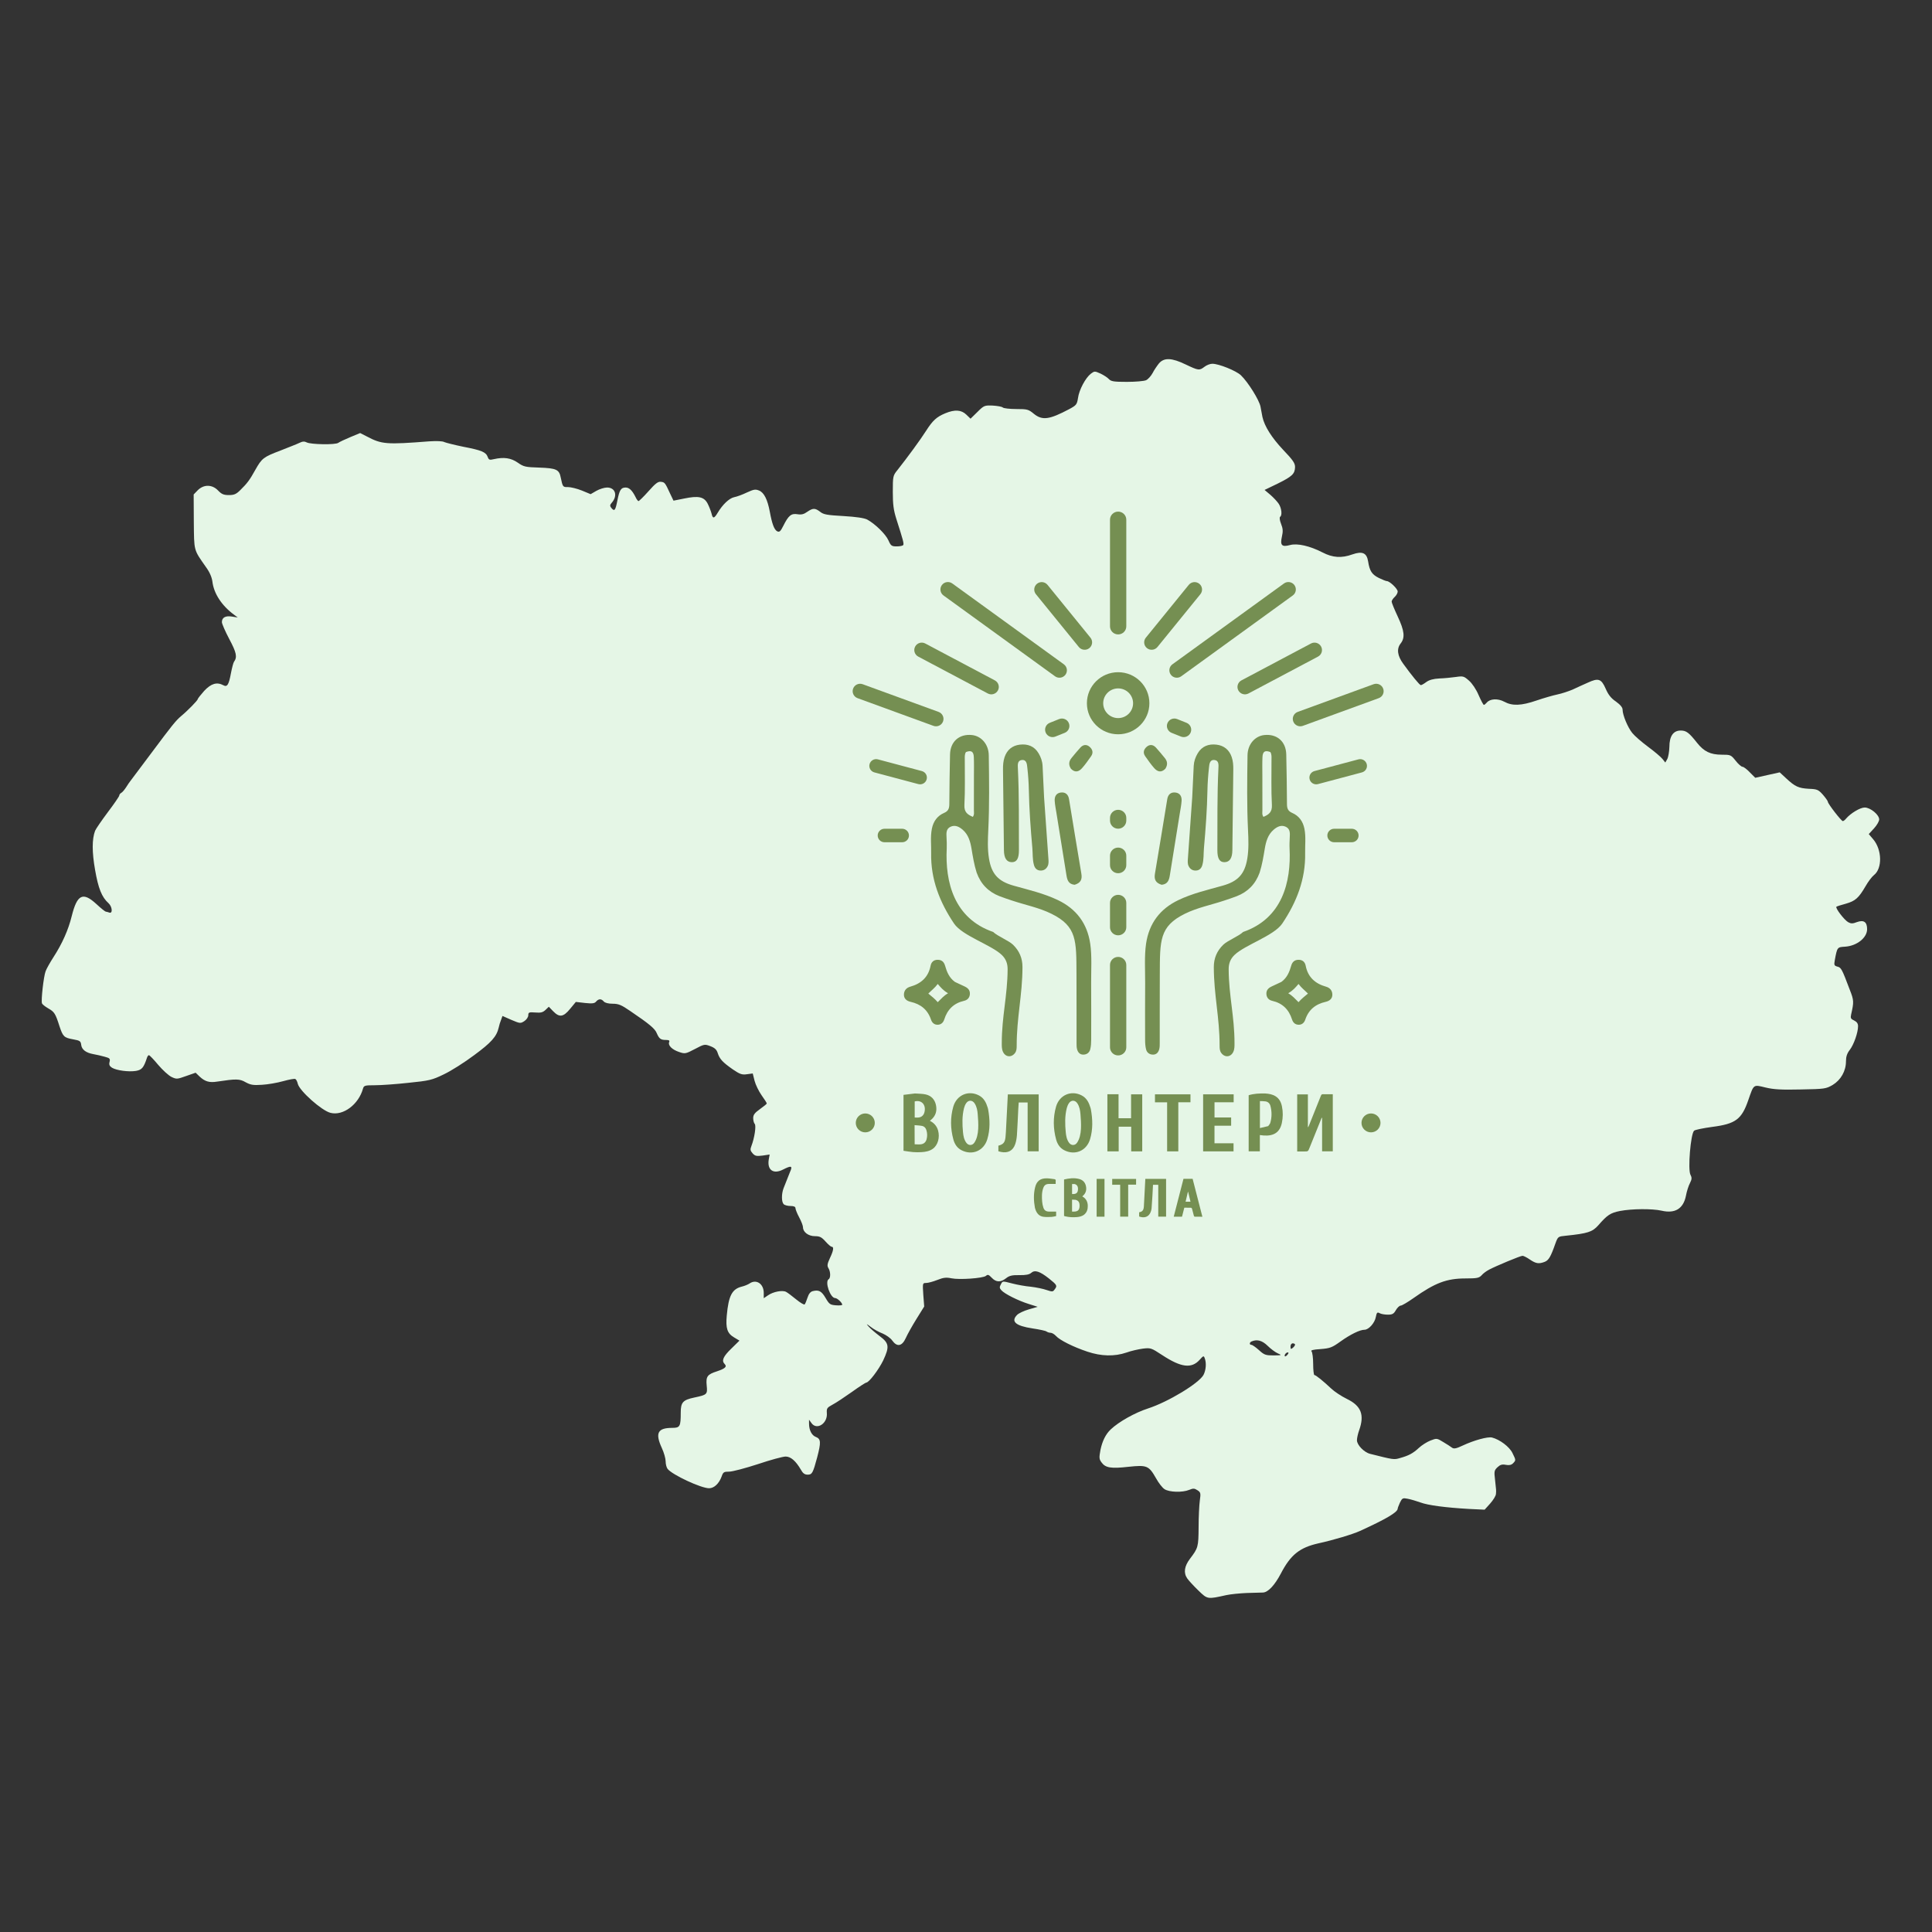
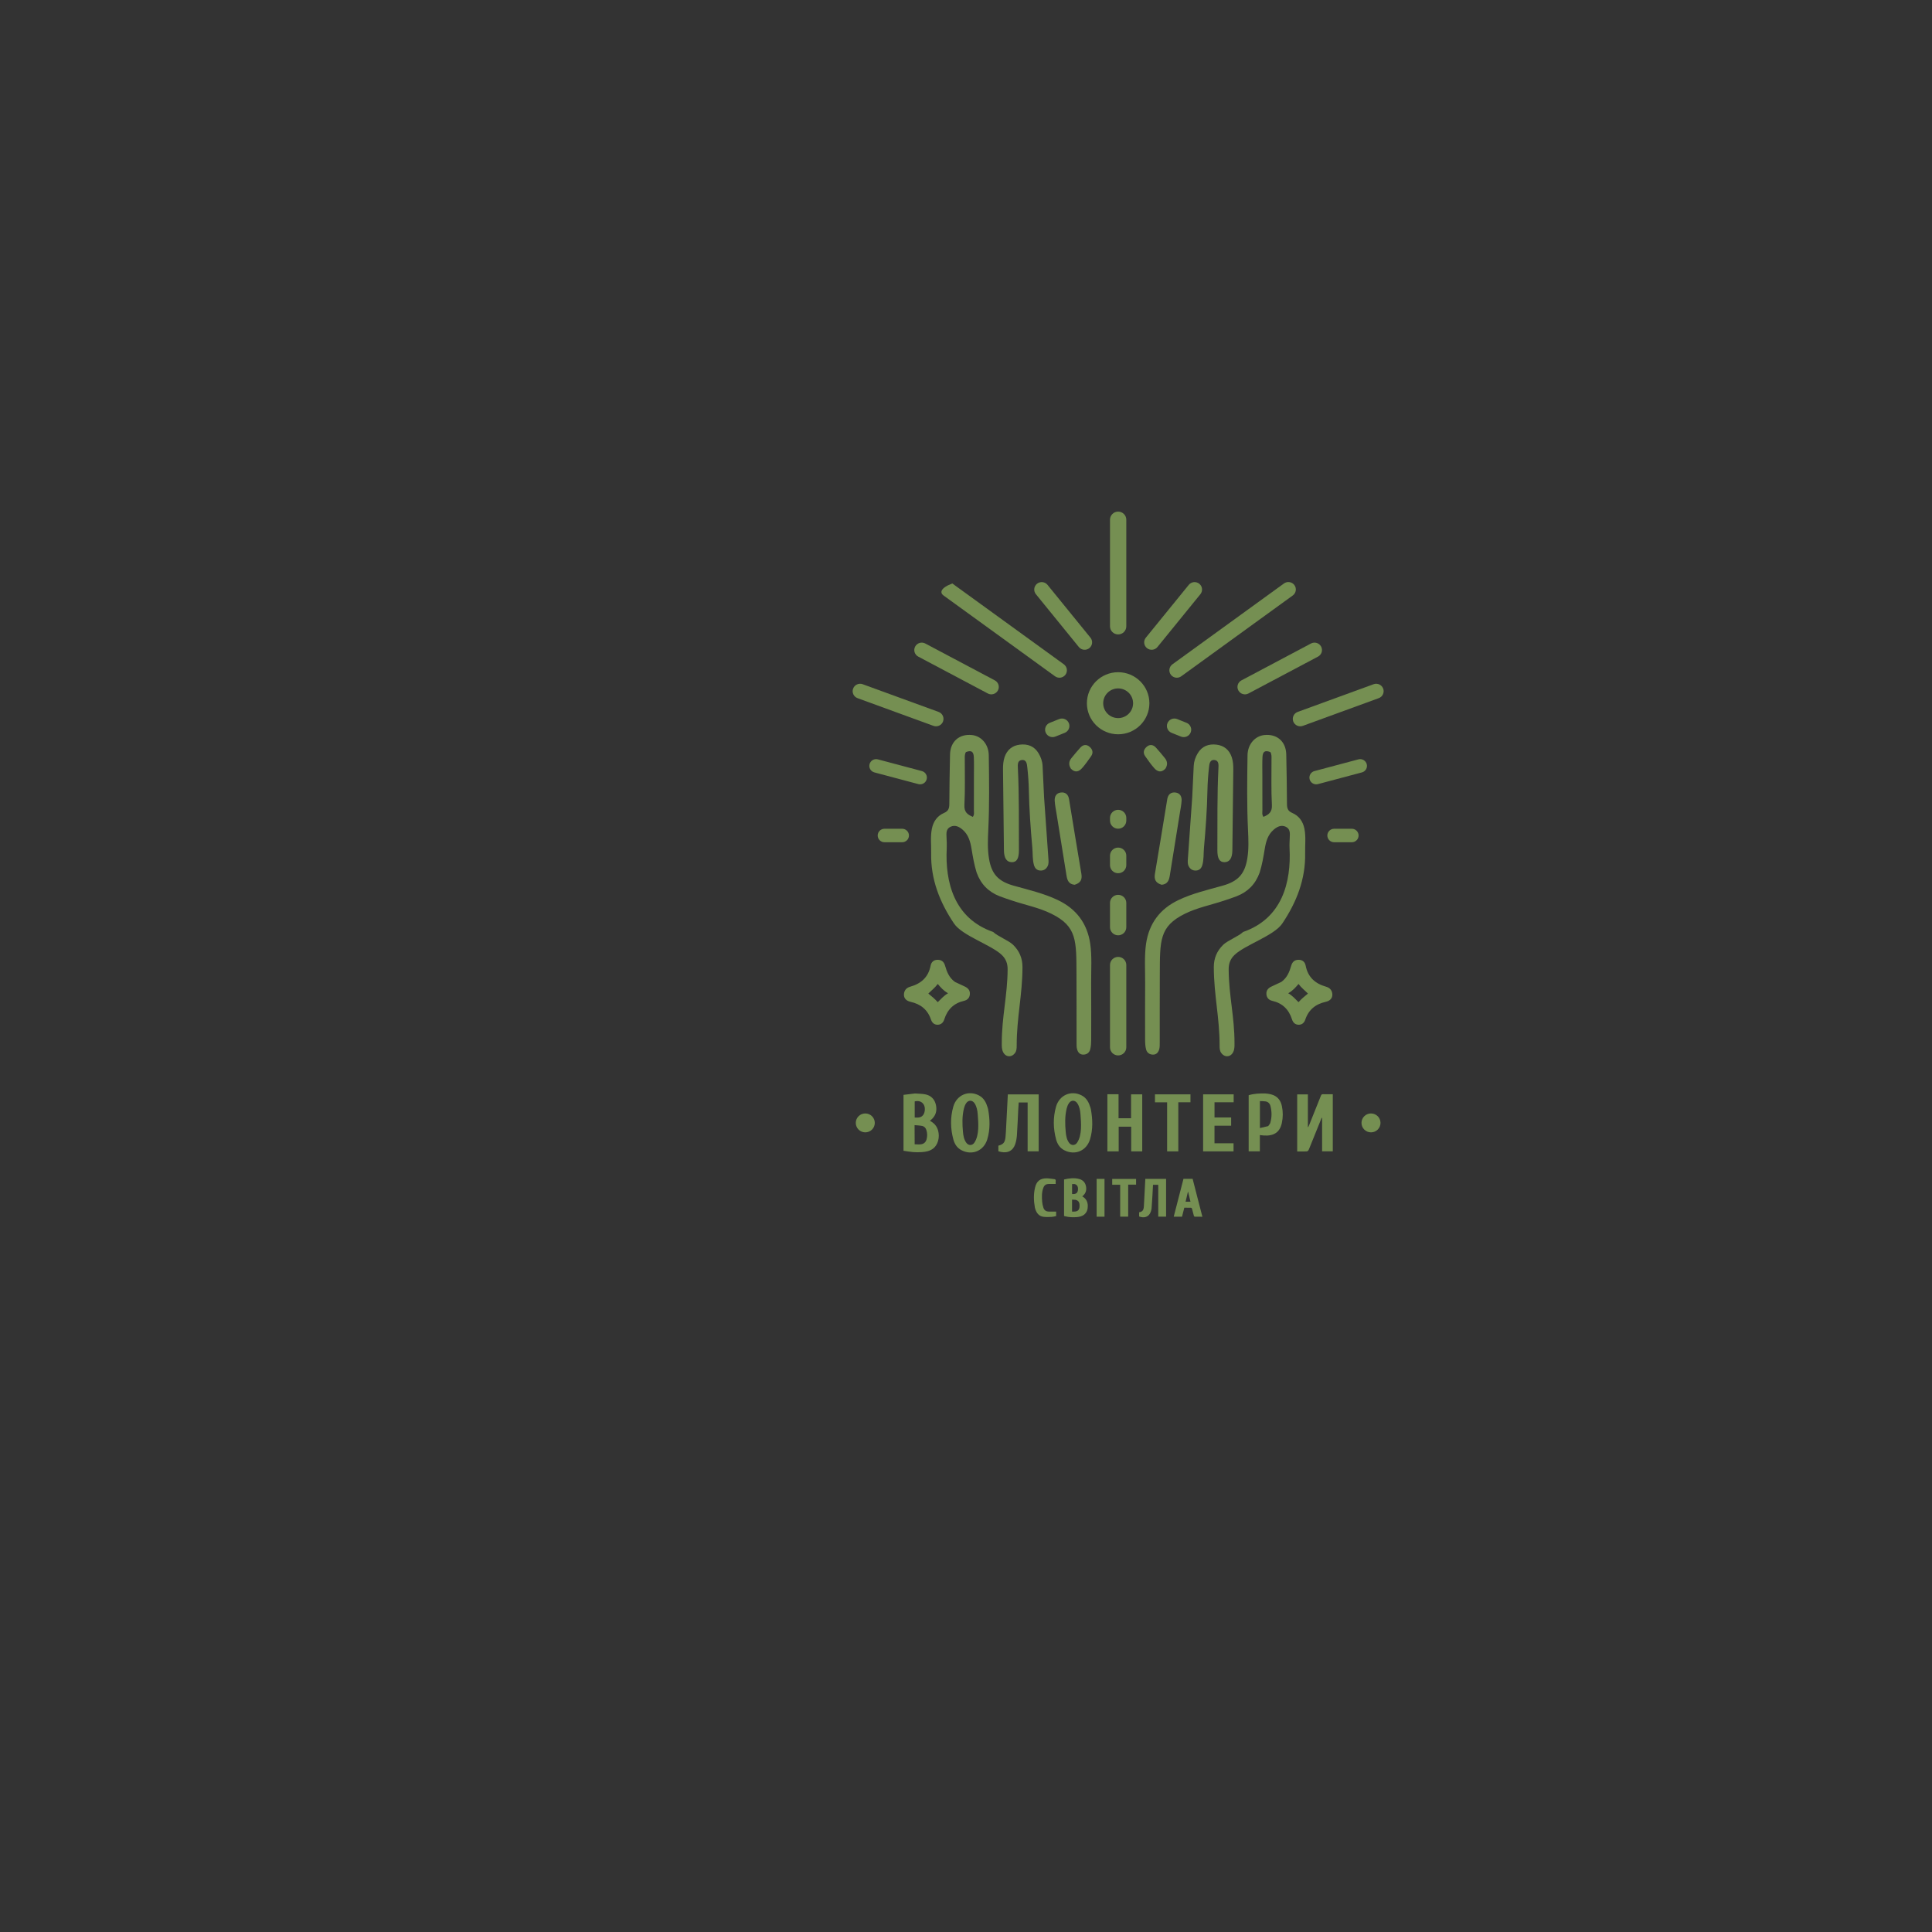
<svg xmlns="http://www.w3.org/2000/svg" width="400" height="400" viewBox="0 0 400 400" fill="none">
  <rect x="0" y="0" width="400" height="400" fill="#333333" stroke="none" />
  <g clip-path="url(#clip0_2390_11113)">
-     <path d="M239.94 75.25C239.565 75.719 238.94 76.625 238.627 77.25C238.283 77.875 237.69 78.531 237.283 78.719C236.877 78.906 235.096 79.062 233.315 79.062C230.565 79.062 230.033 78.969 229.565 78.469C229.283 78.156 228.502 77.656 227.846 77.344C226.658 76.812 226.596 76.812 225.846 77.375C224.752 78.219 223.408 80.719 223.19 82.406C222.971 83.75 222.846 83.906 221.408 84.687C217.283 86.875 215.815 87.094 214.065 85.687C212.94 84.75 212.69 84.687 210.408 84.687C209.033 84.687 207.783 84.531 207.627 84.375C207.44 84.187 206.502 84.031 205.533 83.969C203.846 83.906 203.721 83.937 202.377 85.281L200.94 86.687L200.065 85.844C199.033 84.844 197.69 84.75 195.721 85.562C193.908 86.312 193.096 87.062 191.721 89.219C190.596 91 187.815 94.781 185.815 97.312C184.877 98.469 184.846 98.594 184.846 101.844C184.846 104.469 185.002 105.625 185.596 107.5C186.971 111.812 187.19 112.562 187.002 112.844C186.908 113 186.315 113.125 185.658 113.125C184.596 113.125 184.44 113 183.94 111.875C183.377 110.594 181.158 108.437 179.533 107.562C178.908 107.25 177.283 107 174.627 106.844C171.283 106.656 170.502 106.531 169.815 105.969C168.752 105.156 168.315 105.156 167.127 105.969C166.44 106.469 165.94 106.594 165.127 106.469C163.815 106.25 163.252 106.719 162.19 108.844C161.596 110.031 161.377 110.219 160.908 110C160.283 109.656 159.846 108.469 159.377 105.937C158.908 103.437 158.19 101.969 157.158 101.562C156.408 101.25 156.065 101.312 154.627 101.969C153.721 102.406 152.533 102.844 152.002 102.937C150.971 103.156 149.596 104.469 148.596 106.156C147.846 107.406 147.565 107.437 147.315 106.312C147.19 105.844 146.846 104.937 146.533 104.312C145.783 102.844 144.627 102.594 141.627 103.219L139.44 103.656L138.752 102.219C137.69 99.906 137.627 99.844 136.815 99.75C136.221 99.687 135.69 100.094 134.252 101.719C133.252 102.844 132.315 103.75 132.19 103.75C132.096 103.75 131.783 103.375 131.565 102.875C130.877 101.5 130.252 100.937 129.533 100.937C128.565 100.937 128.252 101.437 127.815 103.656C127.408 105.719 127.221 105.937 126.565 105.156C126.252 104.75 126.252 104.562 126.627 104.125C127.94 102.656 127.44 100.937 125.69 100.937C125.127 100.937 124.127 101.25 123.471 101.625L122.283 102.312L120.471 101.562C119.471 101.156 118.158 100.844 117.596 100.844C116.533 100.875 116.502 100.812 116.096 98.875C115.783 97.219 115.19 96.937 111.69 96.812C108.783 96.719 108.44 96.656 107.19 95.781C105.783 94.812 104.346 94.594 102.252 95.062C101.377 95.281 101.19 95.219 100.971 94.594C100.596 93.594 99.689 93.219 95.939 92.5C94.127 92.125 92.377 91.687 92.002 91.531C91.627 91.312 90.377 91.281 88.877 91.375C80.033 92.062 79.033 92 75.971 90.375L74.564 89.656L72.533 90.5C71.408 90.969 70.283 91.5 70.033 91.687C69.471 92.125 64.314 92.031 63.502 91.594C63.033 91.344 62.627 91.375 62.002 91.687C61.502 91.937 59.721 92.625 58.065 93.281C54.533 94.625 54.221 94.875 52.877 97.25C51.721 99.344 51.19 100.062 49.752 101.469C48.908 102.312 48.471 102.5 47.377 102.5C46.315 102.5 45.877 102.312 45.158 101.562C43.94 100.281 42.19 100.25 40.94 101.5L40.096 102.375L40.127 108C40.19 114.187 40.065 113.719 42.596 117.344C43.408 118.437 43.846 119.5 43.971 120.375C44.252 122.844 45.877 125.375 48.471 127.281L49.221 127.844L48.033 127.656C46.69 127.437 45.94 127.844 45.94 128.812C45.94 129.125 46.627 130.719 47.471 132.312C48.971 135.125 49.158 136.031 48.44 137.031C48.315 137.187 48.033 138.25 47.815 139.375C47.377 141.781 47.033 142.312 46.252 141.875C44.908 141.156 43.721 141.5 42.283 143.031C41.565 143.844 40.94 144.625 40.94 144.75C40.94 145 38.877 147.125 37.471 148.281C36.377 149.219 35.627 150.156 31.314 155.937C29.189 158.781 27.283 161.312 27.096 161.562C26.877 161.812 26.439 162.469 26.127 162.969C25.783 163.5 25.346 164.031 25.096 164.156C24.877 164.281 24.689 164.531 24.689 164.719C24.689 164.875 23.627 166.437 22.346 168.125C21.064 169.844 19.877 171.562 19.689 172C19.033 173.75 19.033 176.406 19.689 180.125C20.346 183.906 21.064 185.75 22.471 187C23.252 187.719 23.377 189.219 22.627 188.937C22.346 188.844 22.033 188.75 21.908 188.75C21.783 188.75 20.908 188.062 19.971 187.187C17.158 184.594 15.971 185.156 14.846 189.687C14.158 192.5 12.877 195.375 11.096 198.125C10.377 199.25 9.627 200.562 9.44 201.094C9.033 202.156 8.471 207.156 8.69 207.719C8.752 207.937 9.346 208.406 10.002 208.781C11.252 209.5 11.471 209.812 12.315 212.469C13.033 214.625 13.252 214.844 15.158 215.187C16.564 215.437 16.721 215.562 16.814 216.344C16.939 217.312 17.783 217.969 19.346 218.25C19.939 218.344 20.971 218.594 21.658 218.781C22.721 219.062 22.846 219.187 22.689 219.844C22.533 220.406 22.658 220.719 23.189 221.062C24.127 221.625 26.627 221.969 28.158 221.719C29.377 221.5 29.752 221.062 30.439 218.969C30.533 218.687 30.721 218.437 30.846 218.469C30.971 218.469 31.846 219.375 32.752 220.469C33.658 221.531 34.877 222.656 35.502 222.969C36.565 223.469 36.69 223.437 38.533 222.781L40.502 222.094L41.377 222.937C42.471 223.937 43.377 224.187 44.94 223.937C48.908 223.344 49.596 223.344 50.846 224.062C51.877 224.625 52.44 224.719 54.252 224.594C55.44 224.531 57.408 224.187 58.627 223.844C59.877 223.5 61.002 223.281 61.158 223.406C61.346 223.5 61.565 223.969 61.658 224.406C62.033 225.875 66.627 229.969 68.439 230.406C71.064 231.062 74.252 228.656 75.158 225.375C75.346 224.75 75.533 224.687 77.627 224.687C78.908 224.687 82.002 224.469 84.564 224.187C88.846 223.75 89.439 223.625 91.877 222.437C93.346 221.75 96.158 219.969 98.158 218.469C101.721 215.844 102.815 214.625 103.252 212.75C103.346 212.281 103.565 211.562 103.752 211.125L104.033 210.344L105.877 211.156C107.658 211.906 107.752 211.937 108.565 211.406C109.033 211.094 109.377 210.562 109.377 210.187C109.377 209.594 109.533 209.531 110.815 209.625C111.94 209.719 112.377 209.625 112.94 209.094L113.627 208.437L114.533 209.375C115.815 210.687 116.627 210.594 118.033 208.875L119.221 207.437L121.127 207.656C122.627 207.812 123.096 207.75 123.408 207.375C123.94 206.75 124.502 206.75 125.002 207.344C125.252 207.625 125.94 207.812 126.846 207.812C128.065 207.812 128.658 208.062 130.471 209.312C134.44 212 135.596 212.969 135.971 213.906C136.471 215.062 136.783 215.312 137.877 215.312C138.533 215.312 138.69 215.437 138.533 215.781C138.283 216.469 139.19 217.344 140.627 217.812C141.815 218.219 141.971 218.187 143.877 217.187C145.815 216.156 145.908 216.156 147.065 216.594C147.971 216.937 148.377 217.312 148.596 218.031C149.002 219.281 149.627 219.937 151.721 221.406C153.19 222.406 153.627 222.562 154.658 222.406L155.846 222.25L156.221 223.75C156.44 224.594 157.096 225.937 157.69 226.781C158.283 227.594 158.752 228.344 158.752 228.469C158.752 228.562 158.127 229.062 157.346 229.625C156.252 230.406 155.94 230.812 155.94 231.5C155.94 231.969 156.096 232.531 156.252 232.687C156.596 233.031 156.221 235.594 155.565 237.281C155.283 238 155.346 238.25 155.815 238.781C156.315 239.344 156.627 239.406 157.877 239.25L159.346 239.031L159.158 240.094C158.815 242.25 160.127 243.156 162.096 242.156C163.877 241.25 164.158 241.344 163.533 242.719C163.283 243.375 162.94 244.187 162.815 244.531C162.69 244.875 162.408 245.562 162.221 246.031C161.783 247.187 161.783 248.844 162.252 249.312C162.471 249.531 163.096 249.687 163.658 249.687C164.346 249.687 164.69 249.844 164.69 250.125C164.69 250.375 165.033 251.25 165.471 252.062C165.908 252.875 166.252 253.781 166.252 254.094C166.252 255.094 167.377 255.937 168.721 255.937C169.721 255.937 170.096 256.125 170.908 257.031C171.44 257.625 172.002 258.125 172.19 258.125C172.69 258.125 172.565 258.937 171.815 260.5C171.283 261.656 171.221 262.062 171.502 262.531C171.971 263.25 172.002 264.594 171.565 264.844C170.721 265.375 171.908 268.75 172.908 268.75C173.346 268.75 174.377 269.719 174.377 270.125C174.377 270.25 173.783 270.312 173.065 270.25C171.877 270.156 171.69 270.031 170.94 268.75C170.096 267.312 169.533 267 168.283 267.312C167.783 267.437 167.44 267.875 167.19 268.656C166.971 269.312 166.721 269.937 166.596 270.062C166.471 270.187 165.69 269.719 164.846 269.031C164.002 268.344 163.065 267.625 162.752 267.469C162.002 267.062 160.065 267.437 159.002 268.187L158.127 268.781V267.687C158.127 265.781 156.565 264.75 155.158 265.75C154.815 265.969 154.127 266.25 153.596 266.375C151.565 266.875 150.846 268.25 150.471 272.344C150.221 275.031 150.565 276.062 152.002 276.906L153.096 277.562L151.408 279.219C149.721 280.844 149.346 281.719 150.033 282.406C150.565 282.937 150.158 283.344 148.471 283.906C146.44 284.562 146.127 284.969 146.315 286.875C146.502 288.687 146.408 288.781 143.752 289.344C141.377 289.844 140.94 290.344 140.94 292.469C140.94 295.344 140.783 295.625 139.19 295.625C136.158 295.625 135.596 296.687 137.033 299.812C137.471 300.75 137.815 302 137.815 302.562C137.815 303.156 138.002 303.844 138.221 304.125C139.19 305.344 145.127 308.125 146.815 308.125C147.846 308.125 148.877 307.156 149.408 305.687C149.721 304.781 149.877 304.687 150.971 304.687C151.658 304.687 154.346 303.969 156.94 303.125C159.533 302.25 162.096 301.562 162.658 301.562C163.721 301.562 164.752 302.469 165.815 304.281C166.221 305.031 166.596 305.312 167.221 305.312C168.127 305.312 168.315 305 169.19 301.719C170.002 298.625 169.971 297.906 168.908 297.5C168.065 297.187 167.502 296.094 167.502 294.75V293.937L168.002 294.625C169.096 296.187 171.377 294.719 171.19 292.562C171.127 291.594 171.221 291.437 172.377 290.812C173.096 290.437 174.877 289.25 176.377 288.187C177.846 287.125 179.221 286.25 179.346 286.25C179.908 286.25 181.908 283.594 182.846 281.687C184.19 278.812 184.096 278.094 182.127 276.625C181.221 275.937 180.19 275.062 179.846 274.656C179.283 274 179.315 274 180.315 274.75C180.908 275.219 182.002 275.812 182.752 276.094C183.471 276.406 184.377 277.031 184.721 277.531C185.721 278.937 186.752 278.75 187.533 277.031C187.877 276.25 188.877 274.469 189.752 273.062L191.346 270.5L191.158 268.062C191.002 265.656 191.002 265.625 191.752 265.625C192.158 265.625 193.19 265.344 194.065 265C195.315 264.5 195.908 264.437 196.971 264.656C198.627 265 203.502 264.656 204.127 264.156C204.502 263.812 204.721 263.906 205.315 264.531C206.221 265.5 207.158 265.531 208.283 264.656C208.94 264.125 209.533 263.969 211.033 264C212.377 264.031 213.127 263.875 213.502 263.531C214.252 262.875 215.252 263.187 217.158 264.687C218.877 266.062 218.94 266.187 218.346 266.969C218.002 267.469 217.846 267.469 216.721 267.094C216.033 266.844 214.533 266.531 213.44 266.406C212.315 266.312 210.627 266 209.658 265.75C207.44 265.187 207.596 265.187 207.19 265.969C206.908 266.469 206.94 266.719 207.315 267.125C207.971 267.875 210.783 269.281 212.971 269.969L214.846 270.562L213.002 271.094C212.002 271.375 210.908 271.906 210.596 272.219C209.221 273.594 210.252 274.5 213.752 275.031C215.221 275.25 216.533 275.531 216.69 275.687C216.877 275.812 217.221 275.937 217.502 275.937C217.783 275.937 218.283 276.219 218.627 276.594C219.408 277.469 222.221 278.875 225.127 279.844C228.002 280.812 230.752 280.875 233.221 280.031C234.158 279.687 235.69 279.344 236.627 279.219C238.221 279.031 238.346 279.062 240.627 280.562C244.533 283.125 246.69 283.406 248.377 281.531C249.127 280.687 249.221 280.656 249.408 281.156C249.815 282.156 249.69 283.687 249.158 284.687C248.158 286.437 241.846 290.25 237.721 291.594C235.002 292.469 231.658 294.344 229.971 295.937C228.908 296.937 228.221 298.375 227.846 300.156C227.533 301.844 227.565 302.094 228.065 302.781C228.877 303.906 230.033 304.094 233.627 303.687C237.471 303.281 237.846 303.437 239.346 306.062C239.877 307.031 240.658 308.031 241.096 308.312C242.096 308.969 244.815 309.031 246.19 308.469C247.033 308.125 247.283 308.125 247.908 308.531C248.596 308.969 248.627 309.156 248.408 310.687C248.283 311.594 248.158 314.062 248.158 316.187C248.127 320.281 248.065 320.5 246.377 322.719C245.19 324.281 245.002 325.656 245.815 326.812C246.096 327.219 247.096 328.312 248.065 329.25C250.033 331.156 249.94 331.125 253.908 330.25C254.783 330.062 256.658 329.875 258.127 329.812C259.596 329.781 261.096 329.719 261.471 329.719C262.533 329.687 263.908 328.219 265.19 325.781C267.221 321.875 269.096 320.406 272.971 319.531C276.002 318.875 280.065 317.656 281.565 316.969C286.908 314.531 289.377 313.094 289.377 312.344C289.377 312.219 289.596 311.656 289.846 311.094C290.315 310.156 290.408 310.094 291.502 310.312C292.127 310.437 293.283 310.781 294.065 311.062C295.658 311.656 299.252 312.125 304.065 312.406L307.377 312.562L308.533 311.281C309.158 310.562 309.721 309.687 309.721 309.281C309.783 308.469 309.783 308.719 309.533 306.375C309.315 304.625 309.377 304.406 310.033 303.781C310.596 303.25 311.002 303.125 311.783 303.281C312.44 303.406 312.908 303.312 313.252 302.969C313.877 302.312 313.877 302.344 313.127 300.812C312.502 299.531 310.502 298.031 308.908 297.625C308.033 297.406 305.19 298.187 302.846 299.281C301.533 299.906 301.033 300 300.658 299.75C300.377 299.531 299.565 299 298.815 298.562C297.502 297.75 297.44 297.75 296.158 298.25C295.44 298.531 294.346 299.219 293.752 299.781C292.533 300.906 291.658 301.375 289.846 301.875C288.596 302.25 288.502 302.219 283.658 301C282.408 300.687 280.94 299.156 280.94 298.187C280.94 297.719 281.158 296.781 281.408 296.094C282.533 292.906 281.815 291.062 278.846 289.625C277.69 289.062 276.252 288.094 275.627 287.5C274.002 285.969 272.44 284.687 272.127 284.687C272.002 284.687 271.877 283.656 271.877 282.406C271.877 281.156 271.721 279.969 271.533 279.781C271.315 279.562 271.846 279.406 273.408 279.312C275.377 279.156 275.783 279 277.565 277.719C279.627 276.25 281.565 275.312 282.502 275.312C283.377 275.312 284.627 273.906 284.846 272.687C285.033 271.719 285.158 271.625 285.627 271.875C285.94 272.062 286.721 272.187 287.346 272.187C288.252 272.187 288.565 272.031 289.002 271.25C289.283 270.75 289.752 270.312 290.002 270.312C290.252 270.312 291.471 269.594 292.658 268.75C297.127 265.594 299.502 264.687 303.44 264.687C305.815 264.687 306.221 264.594 306.752 264.031C307.065 263.656 307.752 263.156 308.283 262.875C309.69 262.125 314.783 260 315.221 260C315.44 260 316.127 260.344 316.752 260.781C318.002 261.625 318.596 261.719 319.815 261.25C320.627 260.937 321.065 260.219 322.033 257.437C322.565 256 322.596 256 324.19 255.844C328.721 255.375 329.69 255.062 330.908 253.687C332.783 251.531 333.408 251.125 335.408 250.719C337.908 250.25 342.033 250.219 344.002 250.656C346.815 251.312 348.533 250.25 349.065 247.531C349.221 246.656 349.596 245.5 349.877 244.969C350.283 244.156 350.315 243.844 350.002 243.25C349.408 242.187 350.033 234.687 350.752 234.094C350.971 233.906 352.658 233.562 354.502 233.312C359.346 232.687 360.596 231.75 361.971 227.75C363.127 224.437 362.971 224.531 365.533 225.156C367.221 225.562 368.783 225.656 372.846 225.562C377.783 225.469 378.033 225.437 379.44 224.625C381.127 223.594 382.19 221.75 382.19 219.719C382.19 218.781 382.408 218.094 382.971 217.375C383.815 216.281 384.69 213.781 384.69 212.469C384.69 211.906 384.44 211.562 383.877 211.281C383.19 210.969 383.096 210.781 383.252 210.062C383.846 207.437 383.846 207.125 382.971 204.906C381.346 200.594 381.19 200.312 380.408 200.125C379.752 199.937 379.69 199.812 379.877 198.781C380.377 196.094 380.377 196.094 382.002 196C384.44 195.844 386.565 194.156 386.565 192.375C386.565 190.875 385.877 190.406 384.471 190.906C383.596 191.25 383.221 191.25 382.658 190.937C381.815 190.469 379.877 187.906 380.221 187.719C380.377 187.625 381.252 187.344 382.19 187.094C384.127 186.531 384.815 185.937 386.252 183.469C386.783 182.531 387.565 181.5 387.971 181.187C389.752 179.812 389.658 175.906 387.815 173.75L386.908 172.687L388.002 171.5C388.596 170.844 389.065 170.031 389.065 169.656C389.065 168.687 387.252 167.187 386.065 167.187C385.127 167.187 383.158 168.375 382.221 169.469C382.002 169.75 381.69 170 381.533 170C381.221 170 378.44 166.406 378.44 166C378.44 165.844 377.971 165.187 377.408 164.531C376.471 163.5 376.252 163.375 374.502 163.312C372.377 163.187 371.658 162.875 369.783 161.125L368.471 159.906L365.94 160.469L363.408 161.031L362.283 159.906C361.69 159.281 361.002 158.75 360.752 158.75C360.533 158.75 359.877 158.187 359.346 157.5C358.377 156.281 358.283 156.25 356.471 156.25C354.127 156.25 352.783 155.594 351.346 153.781C349.69 151.687 349.127 151.25 347.971 151.25C346.44 151.25 345.627 152.406 345.627 154.656C345.596 155.625 345.408 156.75 345.19 157.156L344.783 157.875L344.19 157.125C343.877 156.719 342.502 155.562 341.19 154.594C339.846 153.594 338.408 152.344 337.94 151.75C337.002 150.594 335.94 148.031 335.94 146.937C335.94 146.469 335.502 145.937 334.565 145.25C333.533 144.562 332.971 143.812 332.44 142.594C331.533 140.531 330.94 140.312 328.721 141.344C327.783 141.75 326.377 142.406 325.565 142.781C324.752 143.125 323.346 143.594 322.44 143.781C321.533 143.969 319.596 144.531 318.127 145.031C314.94 146.125 313.096 146.187 311.44 145.281C310.096 144.562 308.502 144.656 307.815 145.469C307.596 145.719 307.346 145.937 307.221 145.937C307.096 145.937 306.627 145.031 306.127 143.906C305.627 142.719 304.783 141.469 304.127 140.906C303.096 140 302.94 139.937 301.44 140.156C300.565 140.281 299.002 140.437 298.002 140.469C296.752 140.531 295.877 140.781 295.283 141.219C294.783 141.594 294.283 141.875 294.158 141.844C293.908 141.844 292.252 139.812 290.533 137.437C289.315 135.781 289.127 134.344 289.971 133.25C290.94 132.031 290.783 130.625 289.377 127.625C288.69 126.156 288.127 124.781 288.127 124.562C288.127 124.344 288.408 123.906 288.752 123.594C289.096 123.281 289.377 122.781 289.377 122.469C289.377 121.906 287.721 120.312 287.127 120.312C286.94 120.312 286.19 120 285.471 119.656C284.033 118.937 283.565 118.219 283.252 116.219C282.971 114.469 282.065 114.062 280.002 114.781C277.752 115.594 275.908 115.469 273.815 114.375C271.19 113.031 268.627 112.437 267.096 112.844C265.377 113.312 265.002 112.906 265.408 111.094C265.658 110 265.627 109.437 265.221 108.437C264.94 107.719 264.877 107.125 265.033 107C265.502 106.719 265.346 105.219 264.752 104.312C264.44 103.844 263.658 103 263.002 102.437L261.815 101.437L264.533 100.125C267.565 98.625 268.096 98.094 268.127 96.687C268.127 95.875 267.658 95.219 265.627 93.094C263.283 90.594 261.815 88.281 261.377 86.344C261.283 85.844 261.096 84.906 260.971 84.187C260.721 82.844 258.408 79.125 256.908 77.687C255.908 76.75 252.346 75.312 251.002 75.312C250.533 75.312 249.815 75.594 249.377 75.937C248.315 76.75 248.127 76.719 245.502 75.469C242.596 74.062 241.002 74 239.94 75.25ZM262.44 278.625C263.065 279.25 264.033 279.969 264.533 280.187C265.44 280.594 265.44 280.594 263.69 280.625C262.065 280.625 261.752 280.531 260.658 279.531C260.002 278.937 259.283 278.437 259.096 278.437C258.627 278.437 258.658 277.906 259.158 277.719C260.283 277.25 261.315 277.531 262.44 278.625ZM268.127 278.406C268.127 278.562 267.908 278.844 267.658 279.062C267.252 279.375 267.19 279.344 267.19 278.781C267.19 278.406 267.377 278.125 267.658 278.125C267.908 278.125 268.127 278.25 268.127 278.406ZM266.565 280.469C266.346 280.75 266.096 280.875 266.033 280.812C265.815 280.594 266.252 280 266.627 280C266.815 280 266.815 280.187 266.565 280.469Z" fill="#E5F6E6" />
    <path d="M202.201 180.657C201.677 178.986 201.417 177.359 201.146 175.733C200.899 174.251 200.505 172.812 199.306 171.783C198.599 171.175 197.763 170.729 196.812 171.165C195.834 171.613 195.933 172.541 195.973 173.42C196.006 174.161 196.048 174.906 196.011 175.645C195.66 182.632 197.519 190.154 205.627 192.953C206.512 193.818 208.842 194.731 209.731 195.591C211.042 196.86 211.699 198.39 211.694 200.233C211.677 206.048 210.49 210.671 210.495 216.486C210.495 217.025 210.486 217.559 210.141 218.021C209.411 219 208.175 218.881 207.659 217.775C207.388 217.195 207.409 216.573 207.409 215.953C207.406 210.468 208.584 206.175 208.617 200.691C208.625 199.491 208.267 198.538 207.409 197.711C205.244 195.626 199.219 193.735 197.519 191.204C194.554 186.791 192.679 182.035 192.786 176.634C192.82 174.95 192.6 173.262 192.935 171.579C193.242 170.044 194.073 168.902 195.48 168.298C196.385 167.909 196.542 167.31 196.548 166.458C196.572 163.036 196.612 159.614 196.694 156.194C196.758 153.515 198.615 151.907 201.236 152.182C203.139 152.382 204.682 154.056 204.715 156.372C204.788 161.525 204.862 166.681 204.614 171.832C204.519 173.811 204.436 175.777 204.759 177.75C205.286 180.976 206.698 182.478 209.86 183.367C212.951 184.236 216.1 184.955 219.02 186.35C222.84 188.176 225.095 191.172 225.719 195.376C226.096 197.907 225.895 200.948 225.91 203.548C225.932 207.465 225.932 211.383 225.919 215.301C225.917 215.956 225.88 216.63 225.719 217.26C225.54 217.962 224.98 218.364 224.243 218.348C223.52 218.333 223.142 217.819 222.982 217.181C222.883 216.788 222.89 216.364 222.89 215.953C222.884 211.211 222.898 206.468 222.875 201.726C222.842 194.764 222.995 191.805 217.693 189.187C215.123 187.917 212.307 187.375 209.612 186.477C208.713 186.177 207.808 185.887 206.927 185.541C204.652 184.646 203.067 183.06 202.201 180.657ZM199.986 155.708C199.685 156.196 199.751 156.738 199.75 157.271C199.738 160.401 199.836 163.537 199.67 166.658C199.59 168.151 200.32 168.658 201.42 169.123C201.757 168.64 201.632 168.174 201.635 167.736C201.648 165.388 201.643 163.04 201.641 160.693C201.641 159.375 201.681 158.055 201.619 156.74C201.567 155.598 201.096 155.276 199.986 155.708Z" fill="#758F52" />
    <path d="M216.166 165.084C216.464 169.391 216.759 173.58 217.06 177.768C217.099 178.306 217.149 178.843 216.896 179.344C216.587 179.954 216.07 180.268 215.395 180.239C214.69 180.21 214.27 179.78 214.079 179.124C213.739 177.96 213.842 176.753 213.736 175.566C213.381 171.586 213.09 167.603 213.013 163.606C212.983 162.044 212.869 160.479 212.696 158.926C212.619 158.236 212.569 157.229 211.534 157.354C210.627 157.463 210.707 158.373 210.741 159.062C211.02 164.706 210.928 170.353 210.958 176C210.968 177.756 210.497 178.53 209.466 178.505C208.408 178.48 207.872 177.666 207.853 176.024C207.787 170.46 207.728 164.897 207.661 159.333C207.651 158.462 207.706 157.598 207.982 156.769C208.489 155.253 209.582 154.357 211.136 154.171C212.761 153.976 214.156 154.479 215.039 155.98C215.506 156.773 215.806 157.626 215.854 158.548C215.967 160.687 216.062 162.827 216.166 165.084Z" fill="#758F52" />
    <path d="M197.712 203.297C198.42 203.64 199.056 203.93 199.691 204.223C200.374 204.539 200.858 204.99 200.802 205.825C200.75 206.597 200.275 207.056 199.594 207.212C197.458 207.702 196.148 209.013 195.496 211.069C195.297 211.697 194.867 212.14 194.151 212.162C193.423 212.185 192.964 211.722 192.763 211.123C192.065 209.043 190.627 207.889 188.522 207.416C187.772 207.247 187.123 206.793 187.149 205.894C187.174 205.063 187.662 204.506 188.454 204.283C190.708 203.648 192.206 202.321 192.67 199.939C192.816 199.192 193.302 198.711 194.15 198.715C194.983 198.719 195.446 199.175 195.661 199.919C196.032 201.203 196.499 202.422 197.712 203.297ZM196.283 205.643C195.253 205.039 194.801 204.463 194.15 203.718C193.532 204.556 192.853 205.044 192.198 205.708C192.888 206.271 193.568 206.817 194.15 207.49C194.865 206.781 195.413 206.145 196.283 205.643Z" fill="#758F52" />
    <path d="M222.495 183.182C221.247 183.073 220.961 182.216 220.81 181.283C220.108 176.979 219.421 172.673 218.732 168.367C218.596 167.514 218.418 166.662 218.365 165.803C218.312 164.947 218.65 164.222 219.599 164.088C220.589 163.948 221.175 164.503 221.331 165.445C222.19 170.595 223.003 175.754 223.886 180.9C224.092 182.097 223.722 182.813 222.495 183.182Z" fill="#758F52" />
    <path d="M221.723 159.157C221.186 158.31 221.301 157.59 221.858 156.918C222.463 156.19 223.054 155.448 223.698 154.756C224.25 154.165 224.942 154.063 225.575 154.604C226.203 155.141 226.416 155.84 225.892 156.579C225.296 157.419 224.709 158.273 224.026 159.038C223.39 159.75 222.609 160.061 221.723 159.157Z" fill="#758F52" />
-     <path d="M220.257 137.537L197.164 120.8C196.474 120.3 195.506 120.45 195.002 121.136C194.499 121.822 194.65 122.783 195.34 123.283L218.433 140.02C219.124 140.52 220.091 140.37 220.595 139.684C221.098 138.998 220.947 138.037 220.257 137.537Z" fill="#758F52" />
+     <path d="M220.257 137.537L197.164 120.8C194.499 121.822 194.65 122.783 195.34 123.283L218.433 140.02C219.124 140.52 220.091 140.37 220.595 139.684C221.098 138.998 220.947 138.037 220.257 137.537Z" fill="#758F52" />
    <path d="M233.188 216.838V199.794C233.188 198.868 232.432 198.117 231.5 198.117C230.568 198.117 229.813 198.868 229.813 199.794V216.838C229.813 217.764 230.568 218.514 231.5 218.514C232.432 218.514 233.188 217.764 233.188 216.838Z" fill="#758F52" />
    <path d="M233.188 191.971V186.941C233.188 186.015 232.432 185.265 231.5 185.265C230.568 185.265 229.813 186.015 229.813 186.941V191.971C229.813 192.896 230.568 193.647 231.5 193.647C232.432 193.647 233.188 192.896 233.188 191.971Z" fill="#758F52" />
    <path d="M233.188 179.118V177.162C233.188 176.236 232.432 175.485 231.5 175.485C230.568 175.485 229.813 176.236 229.813 177.162V179.118C229.813 180.044 230.568 180.794 231.5 180.794C232.432 180.794 233.188 180.044 233.188 179.118Z" fill="#758F52" />
    <path d="M233.188 169.897V169.339C233.188 168.413 232.432 167.662 231.5 167.662C230.568 167.662 229.813 168.413 229.813 169.339V169.897C229.813 170.823 230.568 171.574 231.5 171.574C232.432 171.574 233.188 170.823 233.188 169.897Z" fill="#758F52" />
    <path d="M233.188 129.674V107.6C233.188 106.674 232.432 105.924 231.5 105.924C230.568 105.924 229.813 106.674 229.813 107.6V129.674C229.813 130.6 230.568 131.35 231.5 131.35C232.432 131.35 233.188 130.6 233.188 129.674Z" fill="#758F52" />
    <path d="M225.768 132.026L216.878 121.09C216.341 120.43 215.367 120.327 214.703 120.86C214.038 121.393 213.934 122.361 214.471 123.021L223.361 133.957C223.898 134.618 224.871 134.721 225.536 134.187C226.201 133.654 226.304 132.687 225.768 132.026Z" fill="#758F52" />
    <path d="M205.973 140.866L191.568 133.229C190.814 132.83 189.877 133.113 189.475 133.862C189.073 134.61 189.358 135.541 190.111 135.941L204.516 143.578C205.27 143.977 206.207 143.694 206.609 142.945C207.012 142.196 206.727 141.266 205.973 140.866Z" fill="#758F52" />
    <path d="M219.284 148.874L217.345 149.65C216.553 149.967 216.169 150.862 216.488 151.649C216.807 152.437 217.708 152.818 218.5 152.501L220.44 151.725C221.232 151.408 221.616 150.513 221.297 149.726C220.978 148.939 220.077 148.557 219.284 148.874Z" fill="#758F52" />
    <path d="M194.327 147.395L178.612 141.66C177.81 141.367 176.921 141.776 176.627 142.572C176.332 143.369 176.743 144.252 177.545 144.545L193.26 150.28C194.062 150.573 194.951 150.164 195.246 149.368C195.54 148.571 195.129 147.688 194.327 147.395Z" fill="#758F52" />
    <path d="M190.861 159.641L181.757 157.218C181.007 157.018 180.235 157.461 180.034 158.206C179.833 158.951 180.279 159.717 181.029 159.917L190.133 162.34C190.883 162.54 191.654 162.098 191.855 161.352C192.056 160.607 191.611 159.841 190.861 159.641Z" fill="#758F52" />
    <path d="M186.781 171.585H183.125C182.348 171.585 181.719 172.21 181.719 172.982C181.719 173.754 182.348 174.379 183.125 174.379H186.781C187.558 174.379 188.188 173.754 188.188 172.982C188.188 172.21 187.558 171.585 186.781 171.585Z" fill="#758F52" />
    <path fill-rule="evenodd" clip-rule="evenodd" d="M231.5 152.027C235.073 152.027 237.969 149.15 237.969 145.6C237.969 142.051 235.073 139.174 231.5 139.174C227.927 139.174 225.031 142.051 225.031 145.6C225.031 149.15 227.927 152.027 231.5 152.027ZM231.5 148.674C233.209 148.674 234.594 147.298 234.594 145.6C234.594 143.903 233.209 142.527 231.5 142.527C229.791 142.527 228.406 143.903 228.406 145.6C228.406 147.298 229.791 148.674 231.5 148.674Z" fill="#758F52" />
    <path d="M260.799 180.657C261.324 178.986 261.584 177.359 261.855 175.733C262.101 174.251 262.496 172.812 263.694 171.783C264.402 171.175 265.238 170.729 266.189 171.165C267.167 171.613 267.068 172.541 267.028 173.42C266.995 174.161 266.953 174.906 266.99 175.645C267.341 182.632 265.482 190.154 257.374 192.953C256.489 193.818 254.159 194.731 253.27 195.591C251.959 196.86 251.302 198.39 251.307 200.233C251.324 206.048 252.511 210.671 252.506 216.486C252.506 217.025 252.515 217.559 252.86 218.021C253.59 219 254.825 218.881 255.342 217.775C255.613 217.195 255.592 216.573 255.592 215.953C255.594 210.468 254.417 206.175 254.384 200.691C254.376 199.491 254.734 198.538 255.592 197.711C257.757 195.626 263.782 193.735 265.482 191.204C268.447 186.791 270.321 182.035 270.215 176.634C270.181 174.95 270.401 173.262 270.066 171.579C269.759 170.044 268.928 168.902 267.521 168.298C266.616 167.909 266.459 167.31 266.453 166.458C266.429 163.036 266.389 159.614 266.307 156.194C266.243 153.515 264.386 151.907 261.765 152.182C259.862 152.382 258.319 154.056 258.286 156.372C258.213 161.525 258.139 166.681 258.387 171.832C258.482 173.811 258.564 175.777 258.242 177.75C257.715 180.976 256.303 182.478 253.14 183.367C250.05 184.236 246.901 184.955 243.981 186.35C240.161 188.176 237.906 191.172 237.282 195.376C236.905 197.907 237.106 200.948 237.091 203.548C237.069 207.465 237.068 211.383 237.082 215.301C237.084 215.956 237.121 216.63 237.282 217.26C237.461 217.962 238.021 218.364 238.758 218.348C239.481 218.333 239.859 217.819 240.019 217.181C240.118 216.788 240.11 216.364 240.111 215.953C240.117 211.211 240.103 206.468 240.126 201.726C240.159 194.764 240.006 191.805 245.308 189.187C247.878 187.917 250.694 187.375 253.389 186.477C254.288 186.177 255.192 185.887 256.074 185.541C258.348 184.646 259.934 183.06 260.799 180.657ZM263.015 155.708C263.316 156.196 263.249 156.738 263.251 157.271C263.263 160.401 263.165 163.537 263.331 166.658C263.411 168.151 262.681 168.658 261.581 169.123C261.244 168.64 261.368 168.174 261.366 167.736C261.352 165.388 261.358 163.04 261.359 160.693C261.36 159.375 261.32 158.055 261.381 156.74C261.434 155.598 261.905 155.276 263.015 155.708Z" fill="#758F52" />
    <path d="M246.836 165.084C246.538 169.391 246.243 173.58 245.942 177.768C245.903 178.306 245.853 178.843 246.106 179.344C246.415 179.954 246.932 180.268 247.607 180.239C248.312 180.21 248.732 179.78 248.923 179.124C249.264 177.96 249.16 176.753 249.266 175.566C249.621 171.586 249.912 167.603 249.989 163.606C250.02 162.044 250.133 160.479 250.306 158.926C250.383 158.236 250.433 157.229 251.469 157.354C252.375 157.463 252.295 158.373 252.261 159.062C251.982 164.706 252.074 170.353 252.044 176C252.034 177.756 252.505 178.53 253.536 178.505C254.594 178.48 255.13 177.666 255.149 176.024C255.215 170.46 255.274 164.897 255.341 159.333C255.351 158.462 255.296 157.598 255.02 156.769C254.514 155.253 253.42 154.357 251.866 154.171C250.241 153.976 248.846 154.479 247.963 155.98C247.496 156.773 247.196 157.626 247.148 158.548C247.035 160.687 246.94 162.827 246.836 165.084Z" fill="#758F52" />
    <path d="M265.286 203.297C264.578 203.64 263.942 203.93 263.307 204.223C262.624 204.539 262.139 204.99 262.196 205.825C262.248 206.597 262.723 207.056 263.404 207.212C265.539 207.702 266.85 209.013 267.502 211.069C267.701 211.697 268.131 212.14 268.846 212.162C269.575 212.185 270.033 211.722 270.235 211.123C270.932 209.043 272.371 207.889 274.476 207.416C275.226 207.247 275.875 206.793 275.849 205.894C275.824 205.063 275.336 204.506 274.544 204.283C272.29 203.648 270.792 202.321 270.327 199.939C270.182 199.192 269.696 198.711 268.848 198.715C268.015 198.719 267.551 199.175 267.337 199.919C266.966 201.203 266.498 202.422 265.286 203.297ZM266.714 205.643C267.744 205.039 268.197 204.463 268.848 203.718C269.466 204.556 270.145 205.044 270.799 205.708C270.109 206.271 269.429 206.817 268.848 207.49C268.133 206.781 267.585 206.145 266.714 205.643Z" fill="#758F52" />
    <path d="M240.508 183.182C241.755 183.073 242.041 182.216 242.193 181.283C242.894 176.979 243.581 172.673 244.27 168.367C244.407 167.514 244.585 166.662 244.638 165.803C244.691 164.947 244.352 164.222 243.404 164.088C242.414 163.948 241.828 164.503 241.671 165.445C240.813 170.595 239.999 175.754 239.116 180.9C238.911 182.097 239.281 182.813 240.508 183.182Z" fill="#758F52" />
    <path d="M241.278 159.157C241.814 158.31 241.699 157.59 241.142 156.918C240.537 156.19 239.947 155.448 239.302 154.756C238.75 154.165 238.058 154.063 237.425 154.604C236.797 155.141 236.584 155.84 237.109 156.579C237.704 157.419 238.291 158.273 238.975 159.038C239.61 159.75 240.392 160.061 241.278 159.157Z" fill="#758F52" />
    <path d="M242.739 137.537L265.832 120.8C266.523 120.3 267.49 120.45 267.994 121.136C268.497 121.822 268.346 122.783 267.656 123.283L244.563 140.02C243.872 140.52 242.905 140.37 242.401 139.684C241.898 138.998 242.049 138.037 242.739 137.537Z" fill="#758F52" />
    <path d="M237.232 132.026L246.122 121.09C246.659 120.43 247.633 120.327 248.297 120.86C248.962 121.393 249.066 122.361 248.529 123.021L239.639 133.957C239.102 134.618 238.129 134.721 237.464 134.187C236.799 133.654 236.696 132.687 237.232 132.026Z" fill="#758F52" />
    <path d="M257.023 140.866L271.428 133.229C272.182 132.83 273.119 133.113 273.521 133.862C273.923 134.61 273.638 135.541 272.885 135.941L258.48 143.578C257.726 143.977 256.789 143.694 256.387 142.945C255.984 142.196 256.269 141.266 257.023 140.866Z" fill="#758F52" />
    <path d="M243.719 148.874L245.659 149.65C246.451 149.967 246.835 150.862 246.516 151.649C246.197 152.437 245.296 152.818 244.503 152.501L242.564 151.725C241.772 151.408 241.388 150.513 241.707 149.726C242.026 148.939 242.927 148.557 243.719 148.874Z" fill="#758F52" />
    <path d="M268.673 147.395L284.388 141.66C285.19 141.367 286.079 141.776 286.373 142.572C286.668 143.369 286.257 144.252 285.455 144.545L269.74 150.28C268.938 150.573 268.049 150.164 267.754 149.368C267.46 148.571 267.871 147.688 268.673 147.395Z" fill="#758F52" />
    <path d="M272.143 159.641L281.247 157.218C281.997 157.018 282.768 157.461 282.969 158.206C283.17 158.951 282.725 159.717 281.975 159.917L272.871 162.34C272.121 162.54 271.35 162.098 271.149 161.352C270.948 160.607 271.393 159.841 272.143 159.641Z" fill="#758F52" />
    <path d="M276.219 171.585H279.875C280.652 171.585 281.281 172.21 281.281 172.982C281.281 173.754 280.652 174.379 279.875 174.379H276.219C275.442 174.379 274.813 173.754 274.813 172.982C274.813 172.21 275.442 171.585 276.219 171.585Z" fill="#758F52" />
    <path d="M179.148 234.441C180.236 234.441 181.117 233.565 181.117 232.485C181.117 231.405 180.236 230.529 179.148 230.529C178.061 230.529 177.18 231.405 177.18 232.485C177.18 233.565 178.061 234.441 179.148 234.441Z" fill="#758F52" />
    <path d="M271.136 237.617C270.825 238.399 270.825 238.399 270.015 238.399C269.539 238.399 269.062 238.399 268.57 238.399C268.57 234.446 268.57 230.527 268.57 226.579C269.292 226.579 270.021 226.579 270.783 226.579C270.783 228.835 270.783 231.086 270.783 233.337C270.807 233.344 270.831 233.351 270.855 233.358C270.908 233.244 270.967 233.132 271.014 233.016C271.839 230.961 272.667 228.907 273.483 226.849C273.57 226.628 273.669 226.536 273.918 226.543C274.586 226.562 275.254 226.55 275.939 226.55C275.939 230.503 275.939 234.421 275.939 238.369C275.219 238.369 274.489 238.369 273.727 238.369C273.727 236.06 273.727 233.755 273.727 231.449C273.697 231.441 273.666 231.434 273.636 231.426C272.808 233.48 271.98 235.535 271.136 237.617Z" fill="#758F52" />
    <path d="M189.428 226.392C190.203 226.453 190.956 226.43 191.667 226.594C192.797 226.856 193.52 227.614 193.772 228.754C194.039 229.966 193.748 231.018 192.772 231.842C192.701 231.903 192.627 231.961 192.519 232.048C193.377 232.485 193.954 233.13 194.214 234.039C194.629 235.495 194.182 237.1 193.127 237.849C192.433 238.343 191.62 238.485 190.796 238.537C190.209 238.575 189.615 238.573 189.03 238.526C188.378 238.474 187.731 238.351 187.062 238.256C187.062 234.399 187.062 230.592 187.062 226.68C187.828 226.585 188.608 226.489 189.428 226.392ZM189.371 236.912C189.79 236.918 190.213 236.963 190.627 236.92C191.26 236.855 191.676 236.487 191.842 235.869C192.015 235.222 191.996 234.575 191.786 233.94C191.65 233.528 191.363 233.206 190.943 233.118C190.434 233.011 189.904 233.002 189.354 232.949C189.354 234.313 189.354 235.576 189.371 236.912ZM191.246 230.677C191.291 230.564 191.349 230.454 191.381 230.337C191.806 228.778 190.83 227.664 189.379 228.037C189.379 229.148 189.379 230.256 189.379 231.372C190.101 231.405 190.794 231.448 191.246 230.677Z" fill="#758F52" />
    <path d="M229.273 228.837C229.273 228.063 229.273 227.33 229.273 226.549C229.681 226.549 230.059 226.549 230.438 226.549C230.807 226.549 231.177 226.549 231.583 226.549C231.583 228.205 231.583 229.846 231.583 231.517C232.459 231.517 233.298 231.517 234.176 231.517C234.176 229.876 234.176 228.235 234.176 226.572C234.961 226.572 235.709 226.572 236.486 226.572C236.486 230.496 236.486 234.423 236.486 238.375C235.736 238.375 234.988 238.375 234.204 238.375C234.204 236.688 234.204 234.993 234.204 233.267C233.328 233.267 232.488 233.267 231.611 233.267C231.611 234.963 231.611 236.658 231.611 238.376C230.826 238.376 230.078 238.376 229.273 238.376C229.273 235.213 229.273 232.046 229.273 228.837Z" fill="#758F52" />
    <path d="M208.258 234.389C208.394 231.768 208.526 229.187 208.661 226.577C210.785 226.577 212.901 226.577 215.047 226.577C215.047 230.487 215.047 234.412 215.047 238.369C214.306 238.369 213.547 238.369 212.761 238.369C212.761 235.013 212.761 231.654 212.761 228.259C212.14 228.259 211.545 228.259 210.913 228.259C210.883 228.703 210.846 229.16 210.823 229.617C210.732 231.411 210.667 233.206 210.545 234.998C210.502 235.629 210.396 236.275 210.193 236.873C209.73 238.241 208.69 238.787 207.26 238.5C207.076 238.463 206.895 238.408 206.703 238.359C206.703 237.959 206.703 237.581 206.703 237.202C207.738 236.914 208.055 236.541 208.177 235.445C208.214 235.108 208.23 234.768 208.258 234.389Z" fill="#758F52" />
    <path d="M225.854 229.662C226.233 231.768 226.295 233.842 225.682 235.875C224.952 238.291 222.536 239.283 220.323 238.131C219.411 237.656 218.907 236.837 218.654 235.903C218.045 233.657 218.004 231.375 218.638 229.134C219.327 226.702 221.792 225.66 223.959 226.8C224.996 227.346 225.457 228.3 225.774 229.353C225.801 229.444 225.824 229.536 225.854 229.662ZM223.7 230.693C223.642 229.925 223.506 229.153 223.082 228.476C222.609 227.721 221.768 227.692 221.286 228.438C221.091 228.74 220.946 229.092 220.859 229.441C220.451 231.072 220.494 232.729 220.649 234.385C220.722 235.171 220.861 235.952 221.35 236.611C221.8 237.217 222.573 237.205 222.999 236.58C224.062 235.02 223.837 232.484 223.7 230.693Z" fill="#758F52" />
    <path d="M204.58 229.662C204.96 231.768 205.022 233.842 204.408 235.875C203.679 238.291 201.263 239.283 199.05 238.131C198.137 237.656 197.633 236.837 197.381 235.903C196.771 233.657 196.731 231.375 197.365 229.134C198.053 226.702 200.519 225.66 202.685 226.8C203.723 227.346 204.183 228.3 204.5 229.353C204.528 229.444 204.55 229.536 204.58 229.662ZM202.427 230.693C202.368 229.925 202.232 229.153 201.808 228.476C201.336 227.721 200.495 227.692 200.013 228.438C199.818 228.74 199.673 229.092 199.585 229.441C199.178 231.072 199.22 232.729 199.375 234.385C199.449 235.171 199.588 235.952 200.077 236.611C200.527 237.217 201.3 237.205 201.726 236.58C202.788 235.02 202.563 232.484 202.427 230.693Z" fill="#758F52" />
    <path d="M261.959 226.393C262.742 226.446 263.467 226.571 264.108 226.981C264.859 227.462 265.231 228.194 265.406 229.029C265.649 230.188 265.641 231.358 265.39 232.513C264.976 234.425 263.742 235.224 261.685 235.097C261.412 235.08 261.141 235.038 260.84 235.004C260.84 236.123 260.84 237.232 260.84 238.37C260.055 238.37 259.299 238.37 258.523 238.37C258.523 234.505 258.523 230.646 258.523 226.755C259.631 226.413 260.772 226.367 261.959 226.393ZM262.562 233.15C262.711 232.928 262.927 232.724 262.999 232.479C263.34 231.322 263.333 230.147 263.032 228.983C262.9 228.474 262.557 228.116 262.019 228.032C261.634 227.972 261.237 227.986 260.851 227.968C260.851 229.826 260.851 231.626 260.851 233.553C261.439 233.422 261.974 233.303 262.562 233.15Z" fill="#758F52" />
    <path d="M255.417 227.749C255.417 227.92 255.417 228.052 255.417 228.213C254.081 228.213 252.783 228.213 251.453 228.213C251.453 229.268 251.453 230.295 251.453 231.362C252.576 231.362 253.721 231.362 254.894 231.362C254.894 231.95 254.894 232.499 254.894 233.072C253.746 233.072 252.611 233.072 251.448 233.072C251.448 234.284 251.448 235.473 251.448 236.706C252.753 236.706 254.06 236.706 255.392 236.706C255.392 237.287 255.392 237.825 255.392 238.381C253.297 238.381 251.206 238.381 249.094 238.381C249.094 234.441 249.094 230.514 249.094 226.568C251.2 226.568 253.291 226.568 255.417 226.568C255.417 226.953 255.417 227.332 255.417 227.749Z" fill="#758F52" />
    <path d="M240.502 228.225C240.025 228.225 239.588 228.225 239.125 228.225C239.125 227.663 239.125 227.128 239.125 226.571C241.568 226.571 244.011 226.571 246.474 226.571C246.474 227.114 246.474 227.64 246.474 228.213C245.647 228.213 244.82 228.213 243.957 228.213C243.957 229.944 243.957 231.628 243.957 233.313C243.957 234.997 243.957 236.68 243.957 238.381C243.177 238.381 242.431 238.381 241.64 238.381C241.64 236.689 241.64 235.006 241.64 233.324C241.64 231.64 241.64 229.956 241.64 228.225C241.248 228.225 240.895 228.225 240.502 228.225Z" fill="#758F52" />
    <path d="M283.852 234.441C284.939 234.441 285.82 233.565 285.82 232.485C285.82 231.405 284.939 230.529 283.852 230.529C282.764 230.529 281.883 231.405 281.883 232.485C281.883 233.565 282.764 234.441 283.852 234.441Z" fill="#758F52" />
    <path d="M224.419 251.514C223.971 251.829 223.479 251.941 222.964 251.985C222.137 252.055 221.319 252.019 220.511 251.816C220.439 251.798 220.369 251.771 220.301 251.749C220.301 249.233 220.301 246.731 220.301 244.197C221.354 243.951 222.408 243.814 223.468 244.107C224.202 244.31 224.665 244.805 224.829 245.55C225.007 246.357 224.819 247.058 224.174 247.611C224.146 247.635 224.12 247.661 224.078 247.702C224.852 248.131 225.201 248.805 225.214 249.648C225.226 250.369 225.04 251.027 224.419 251.514ZM222.693 248.411C222.451 248.397 222.21 248.383 221.957 248.368C221.957 249.216 221.957 250.026 221.957 250.848C222.097 250.848 222.219 250.849 222.341 250.848C223.151 250.846 223.495 250.511 223.514 249.707C223.531 248.94 223.319 248.587 222.693 248.411ZM222.492 245.142C222.316 245.142 222.139 245.142 221.962 245.142C221.962 245.839 221.962 246.526 221.962 247.211C222.704 247.254 223.066 247.045 223.159 246.487C223.257 245.906 223.149 245.319 222.492 245.142Z" fill="#758F52" />
    <path d="M236.905 248.315C236.98 246.89 237.053 245.492 237.127 244.078C238.562 244.078 239.987 244.078 241.426 244.078C241.426 246.681 241.426 249.282 241.426 251.897C240.889 251.897 240.362 251.897 239.804 251.897C239.804 249.706 239.804 247.51 239.804 245.298C239.429 245.298 239.084 245.298 238.718 245.298C238.676 246.085 238.638 246.873 238.592 247.66C238.542 248.504 238.493 249.349 238.422 250.192C238.402 250.432 238.331 250.673 238.247 250.901C237.906 251.814 237.158 252.194 236.181 251.962C236.072 251.937 235.966 251.898 235.848 251.863C235.848 251.567 235.848 251.279 235.848 250.991C236.534 250.862 236.766 250.581 236.826 249.78C236.861 249.301 236.878 248.821 236.905 248.315Z" fill="#758F52" />
    <path d="M248.06 248.5C248.356 249.64 248.644 250.758 248.94 251.911C248.395 251.911 247.87 251.916 247.345 251.903C247.288 251.902 247.203 251.8 247.184 251.73C247.047 251.232 246.93 250.728 246.788 250.231C246.766 250.154 246.655 250.051 246.582 250.048C246.129 250.031 245.675 250.039 245.198 250.039C245.039 250.663 244.882 251.279 244.723 251.902C244.157 251.902 243.6 251.902 243.008 251.902C243.683 249.28 244.354 246.675 245.025 244.068C245.66 244.068 246.275 244.068 246.922 244.068C247.298 245.536 247.675 247.007 248.06 248.5ZM245.566 248.361C245.532 248.505 245.498 248.648 245.462 248.798C245.809 248.798 246.133 248.798 246.478 248.798C246.311 248.099 246.151 247.422 245.99 246.745C245.975 246.748 245.961 246.75 245.946 246.753C245.823 247.274 245.701 247.795 245.566 248.361Z" fill="#758F52" />
    <path d="M214.266 250.038C214.008 248.613 213.966 247.207 214.309 245.816C214.63 244.513 215.395 243.938 216.741 243.962C217.257 243.971 217.773 244.066 218.288 244.129C218.492 244.153 218.601 244.251 218.573 244.484C218.549 244.686 218.568 244.893 218.568 245.124C218.09 245.124 217.638 245.123 217.186 245.124C216.572 245.126 216.218 245.362 216.004 245.942C215.664 246.866 215.693 247.828 215.767 248.785C215.8 249.21 215.892 249.641 216.028 250.046C216.215 250.605 216.605 250.843 217.196 250.846C217.679 250.849 218.161 250.847 218.663 250.847C218.663 251.143 218.663 251.43 218.663 251.773C218.375 251.829 218.067 251.929 217.754 251.943C217.181 251.967 216.598 251.999 216.033 251.924C215.141 251.806 214.643 251.197 214.366 250.385C214.33 250.279 214.304 250.169 214.266 250.038Z" fill="#758F52" />
    <path d="M231.92 249.04C231.92 247.781 231.92 246.55 231.92 245.292C231.362 245.292 230.826 245.292 230.27 245.292C230.27 244.877 230.27 244.488 230.27 244.081C231.91 244.081 233.553 244.081 235.215 244.081C235.215 244.464 235.215 244.855 235.215 245.269C234.685 245.269 234.148 245.269 233.578 245.269C233.578 247.488 233.578 249.684 233.578 251.896C233.017 251.896 232.491 251.896 231.92 251.896C231.92 250.958 231.92 250.013 231.92 249.04Z" fill="#758F52" />
    <path d="M227.047 250.113C227.047 248.084 227.047 246.084 227.047 244.073C227.599 244.073 228.127 244.073 228.676 244.073C228.676 246.674 228.676 249.28 228.676 251.899C228.144 251.899 227.617 251.899 227.047 251.899C227.047 251.316 227.047 250.729 227.047 250.113Z" fill="#758F52" />
  </g>
  <defs>
    <clipPath id="clip0_2390_11113">
      <rect width="400" height="400" fill="white" />
    </clipPath>
  </defs>
</svg>